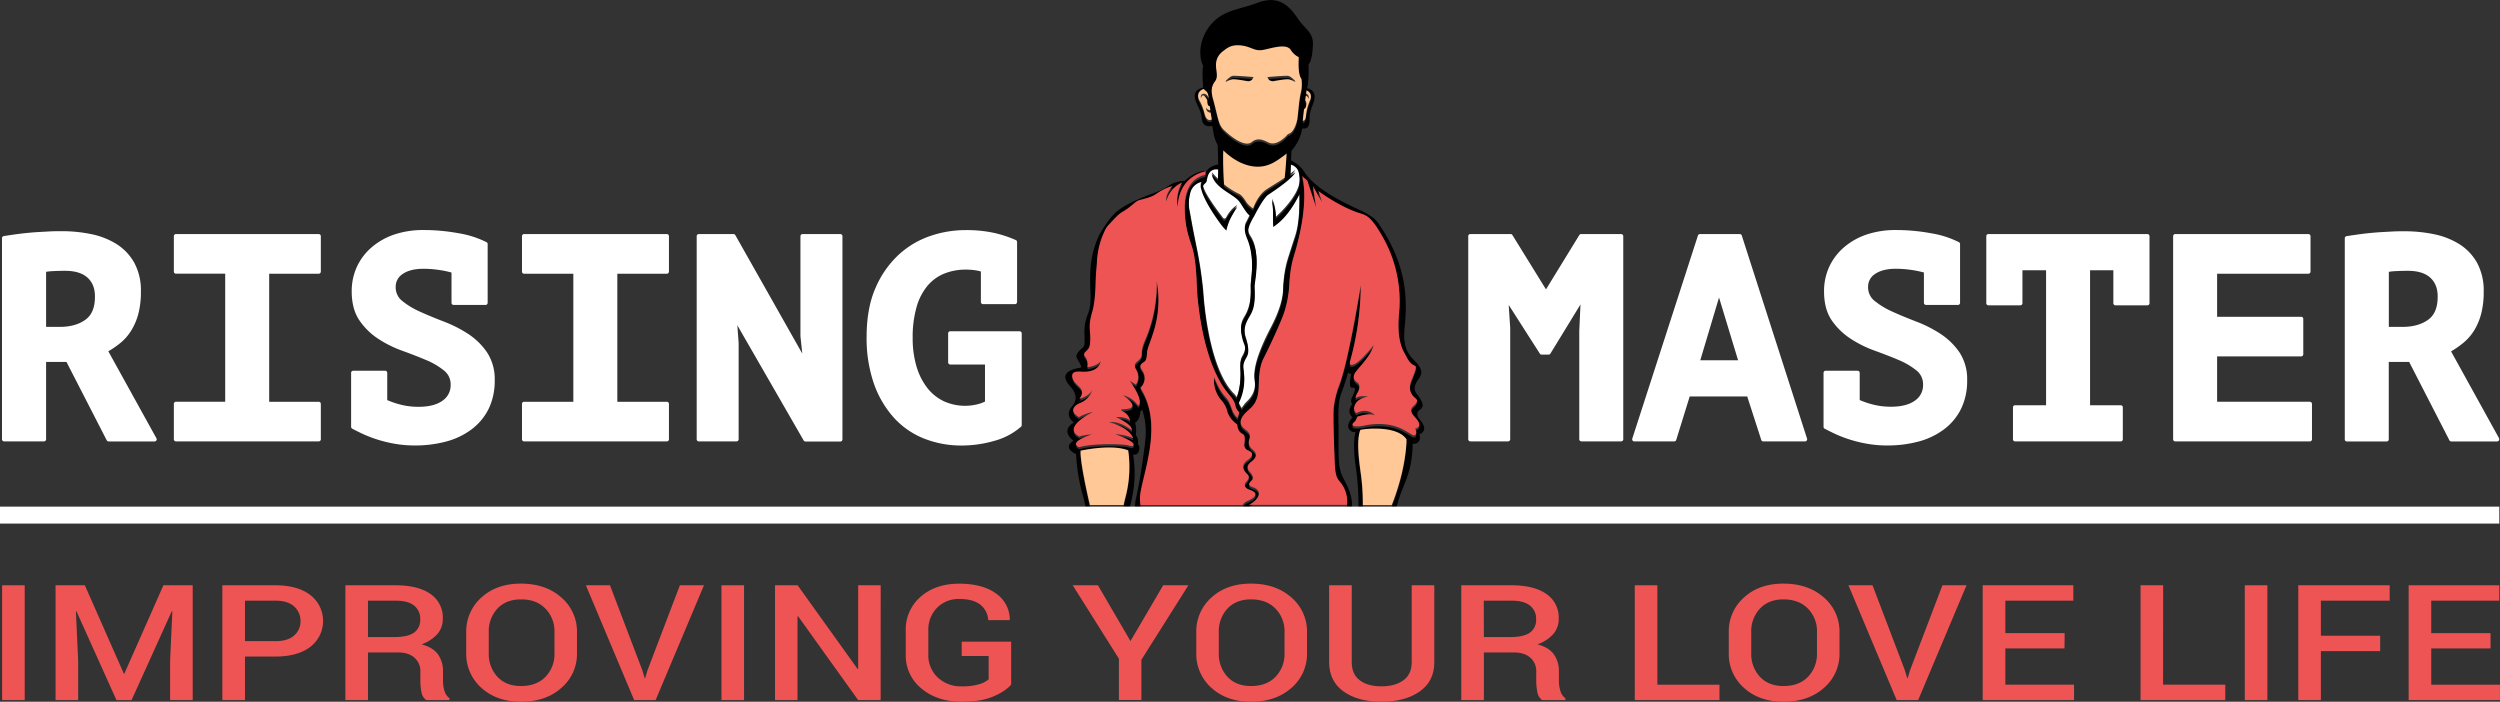
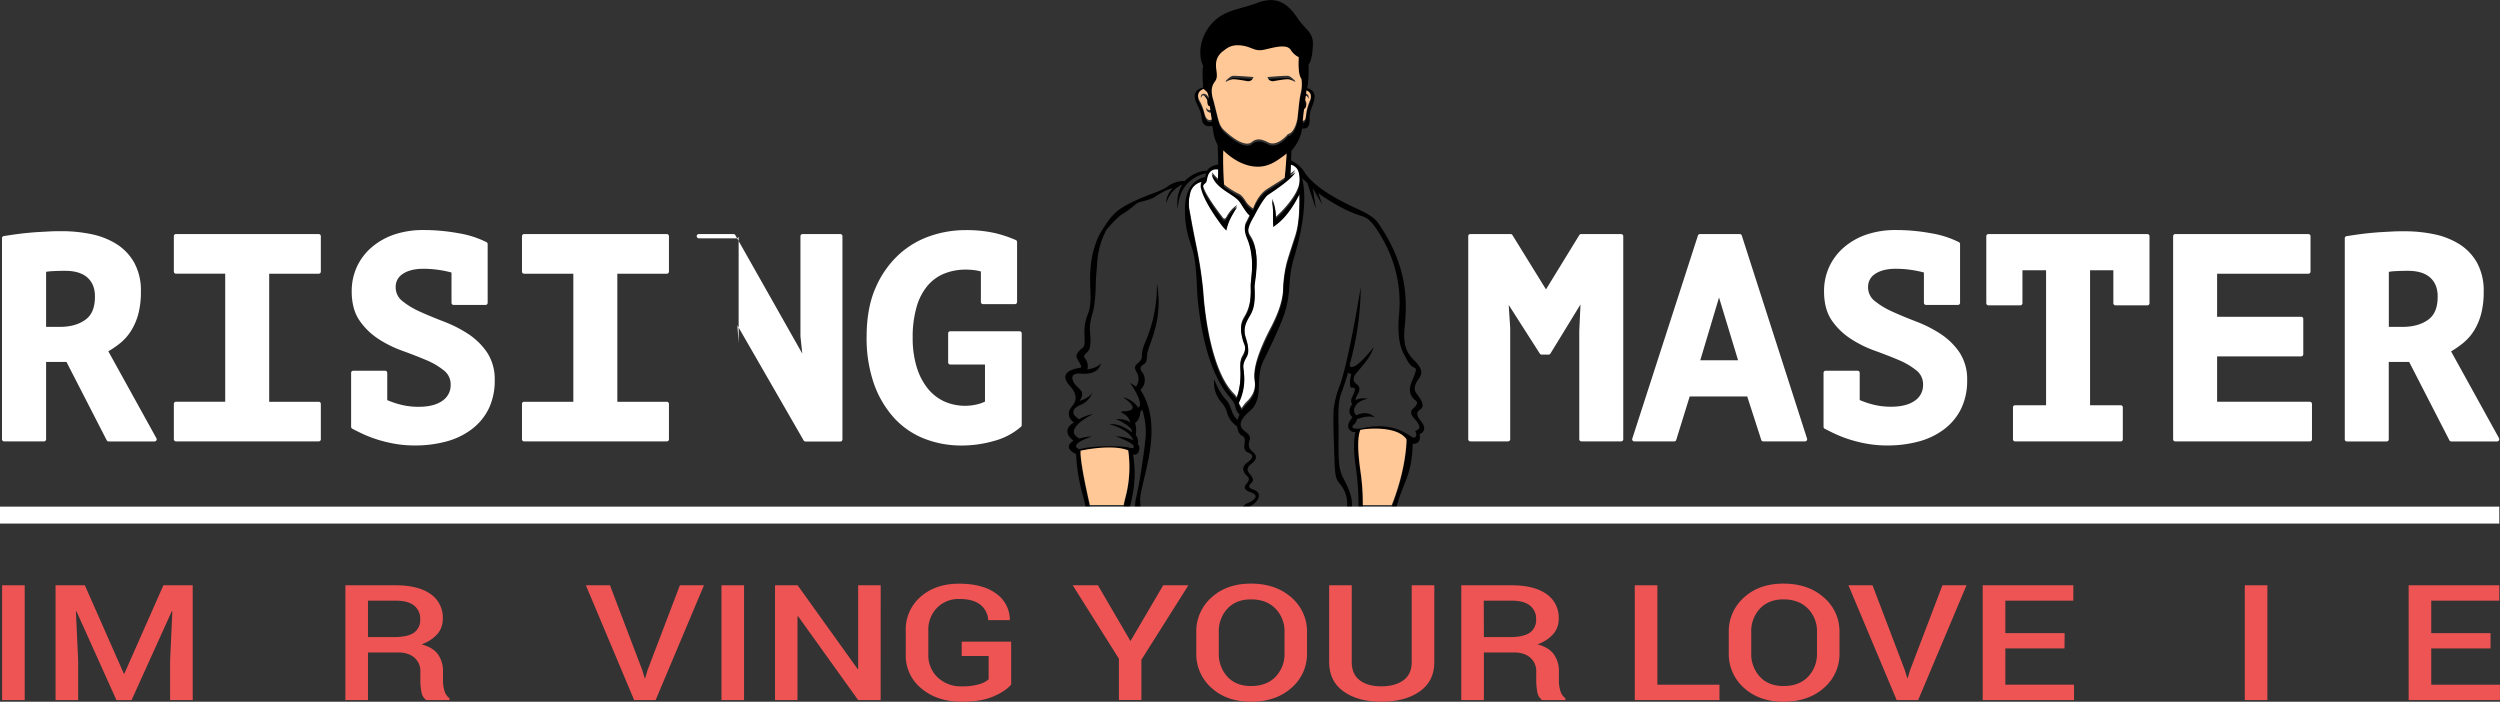
<svg xmlns="http://www.w3.org/2000/svg" id="Ebene_1" data-name="Ebene 1" viewBox="0 0 1180.59 331.38">
  <rect x="0" y="0" width="1180.59" height="331.38" fill="#333333" stroke="none" />
  <defs>
    <style>.cls-1,.cls-4{fill:#fff;}.cls-2{fill:#ffc896;}.cls-3{fill:#ef5455;}.cls-4{stroke:#fff;stroke-miterlimit:10;stroke-width:8px;}</style>
  </defs>
  <title>Rising-Master-logo</title>
  <path class="cls-1" d="M617.25,120.72c-.49.39-2,1.51-2,1.51s-.09-3.35-.08-5.17a44.15,44.15,0,0,0-.17-4.72c-.08-.55-.32-2.43-.32-2.43s1.75,2.65,1.82,8.43c3.07-2.65,10.14-10,11.09-15.9a12.71,12.71,0,0,0,.14-3.3,13.57,13.57,0,0,0-.52-2.94c0-.16-.1-.31-.15-.45a5,5,0,0,0-3.49-3c-.09,2.13-.17,4.08-.22,5.22l2.27-1.66c-1.67,3.52-12.81,10.56-13.06,10.78-2.62,2.31-6.31,9.83-6.49,10.12-4.21,6.92-2.58,8.48-1.18,10.82,4.6,7.69,1.33,20.79,1.45,22.7.53,8.61-.76,11-2.59,14.1-3.17,5.32-2.07,8.43-1.25,11.1,1.59,5.14.83,6.49-.21,8.29-1.76,3.06-1.17,4.92-1,6.57a25.12,25.12,0,0,1-2.47,14.71,11.56,11.56,0,0,0,1.56,3.18,16.73,16.73,0,0,1,2.71-3.37c4.53-4.6,3.52-8.5,3.31-11.48-.49-6.9,5-18,7.88-23.5,4-7.76,5.49-13.27,5.67-18a57.77,57.77,0,0,1,1.66-12.3c1-3.59,3.11-9.85,4.15-13.13,2.09-6.61,1.95-16.56,1.85-20.25C625.83,110.4,622.4,116.6,617.25,120.72Zm-17.42,69.69c-.24-4.87.29-5.27,1.1-6.78,2.12-3.93.67-5.67.14-7.46-2.12-7.11-.31-9.07,1.1-11.62,3-5.46,2.49-11.47,2.49-14.52,0-2.37,2.24-12.72-1.62-22.08-1.45-3.52-1.4-5.38-.62-7v0c.57-1,2-4,2-4-1.54-1-2.82-3.31-4.27-5.46-.34-.5-.68-1-1-1.43-2.85-3.59-11.55-6.15-12.91-12.78.13.15,1.23,1.44,2.87,3.08.14-1.36.21-3.23.23-5.28-1-.17-3.86-.52-5.06,3.42-.53,1.74-.17,2.22-1.22,3.19-.78.7-1.54,1.19-.14,4.21,1.6,3.47,5.78,9.27,8,12.09.34.46,1.26,2.26,2.24.46,2.39-4.41,5.14-5.63,5.14-5.63a54.74,54.74,0,0,0-3.13,5.28,24.45,24.45,0,0,0-2,5.8,23,23,0,0,1-2.38-2.69c-2.93-3.92-8.3-11.7-9.54-17.11a2.93,2.93,0,0,1,.8-3.27,7,7,0,0,0-5.77,4.76,21.22,21.22,0,0,0-.7,8.64c.87,4.53,1,6,3.46,18.11a197.18,197.18,0,0,1,3.18,20.88c.81,12.58,4.25,38,14.24,48.38a8.63,8.63,0,0,1,1.53,1.91C599.69,199.35,600,193.71,599.83,190.41Z" transform="translate(-14 -16)" />
  <path d="M615.45,55.31c2.48-.46,6.15-1.06,7.26-.83a10.27,10.27,0,0,1,2.63,1.06.2.2,0,0,0,.25-.31c-.89-1-2.33-2.33-3.37-2.42-1.62-.13-9.68.57-9.68.57A2.51,2.51,0,0,0,615.45,55.31Zm-22.35.23a10.27,10.27,0,0,1,2.63-1.06c1.11-.23,4.78.37,7.26.83a2.51,2.51,0,0,0,2.91-1.93s-8.06-.7-9.68-.57c-1,.09-2.48,1.45-3.37,2.42A.2.2,0,0,0,593.1,55.54Zm80.35,199.91c.29-1,.64-2.17,1.07-3.53,2.84-9,6.27-12.72,6.61-26.3,1.65,0,4.12-.63,3.21-4.6,0,0,4.7-1.4.4-6.53-.76-.92-2.57-3.29-.51-4.77,1.48-1.06,3-2.17-.83-7.25-1.06-1.42-2.45-3.08.21-7.06,1.25-1.87,3.4-4-1.46-8.91-2.85-2.87-5.79-6.12-4.87-15.45,1.21-12.28,1.76-28.21-11.3-48-2-3-2.72-4.64-11.61-8.71-15.56-7.11-21.09-12.6-23.85-16.29A15.54,15.54,0,0,0,626,93.13l-2.32-1.43c.07-1.64.14-3.25.2-4.56a20.36,20.36,0,0,0,5.05-10.48c4.06.6,3.46-3.72,3.5-5.31.06-2.61,1.29-5.28,1.88-7,1.71-5-1.42-6.32-3.08-6.7v0c1-3.52.73-11.4.73-11.4,1.64-1,2.24-8.75,2-10.83-.51-4.54-4.35-6.48-6.77-10.22-5.2-8-10.56-11.25-19.65-7.77-7.9,3-15.63,3.2-21.5,9.93-5,5.75-6.65,13.81-3.85,19.89-.55,1.8-.2,7.25,0,10.1-1.53.29-5.55,1.61-3.37,6.77.72,1.69,2.2,4.31,2.56,6.91.23,1.66.32,5.44,5.1,4.38.31,1.95.4,2.39.54,3.19a17.69,17.69,0,0,0,2,5.83c.08,1.79.22,5.52.25,9.22-3.3.67-4.72,2-5.33,3-5.75-.1-10.51,4.82-10.51,4.82a13.07,13.07,0,0,0-8,2.56c-2.28,1.77-8.06,3.65-10.79,4.77-13.16,5.44-15.08,8-19.7,15.14a29.46,29.46,0,0,0-2.25,3.88c-4.4,9.86-4,19-3.76,25.36s-.24,8.64-1.25,11.3a21.3,21.3,0,0,0-1.55,9.23c.17,5.6.08,5.72-1.25,6.84-3.3,2.81-2.67,4-2,5.19,2.25,3.81,2,3.75,1,3.94-11.7,2.13-5,8-3.73,9.64,3.25,4.34,1.38,7,0,8.71-3.73,4.53,1,7.47,1,7.47-6.84,4.14-.2,8.6-.2,8.6-4.69,3-.75,5.42,1.22,6.34a85.33,85.33,0,0,0,3.13,19.27c.45,1.68.82,3.2,1.4,5.81H15v7.14H1194.29v-7.14ZM629.77,68.55a1.86,1.86,0,0,0,.89-1.16c.52-1.81,0-2.66-.35-3,.1-.74.19-1.45.28-2.11.48,0,1.08.36,1.31,1.55,0,0,.56-2.08-1.17-2.58.08-.59.16-1.11.22-1.57,2.83,1.36,2.14,3.56,1.65,4.7a25.33,25.33,0,0,0-1.8,6.3c-.2,2.88-.76,3.44-1.64,3.4C629.18,73.77,629.68,69.31,629.77,68.55Zm-2.69,28.2c0,.14.11.29.15.45a13.57,13.57,0,0,1,.52,2.94,12.71,12.71,0,0,1-.14,3.3c-1,5.91-8,13.25-11.09,15.9-.07-5.78-1.82-8.43-1.82-8.43s.24,1.88.32,2.43a44.15,44.15,0,0,1,.17,4.72c0,1.82.08,5.17.08,5.17s1.49-1.12,2-1.51c5.15-4.12,8.58-10.32,10.42-14,.1,3.69.24,13.64-1.85,20.25-1,3.28-3.18,9.54-4.15,13.13a57.77,57.77,0,0,0-1.66,12.3c-.18,4.71-1.68,10.22-5.67,18-2.83,5.51-8.37,16.6-7.88,23.5.21,3,1.22,6.88-3.31,11.48a16.73,16.73,0,0,0-2.71,3.37,11.56,11.56,0,0,1-1.56-3.18,25.12,25.12,0,0,0,2.47-14.71c-.21-1.65-.8-3.51,1-6.57,1-1.8,1.8-3.15.21-8.29-.82-2.67-1.92-5.78,1.25-11.1,1.83-3.08,3.12-5.49,2.59-14.1-.12-1.91,3.15-15-1.45-22.7-1.4-2.34-3-3.9,1.18-10.82.18-.29,3.87-7.81,6.49-10.12.25-.22,11.39-7.26,13.06-10.78L623.37,99c0-1.14.13-3.09.22-5.22A5,5,0,0,1,627.08,96.75Zm-21.35,18.71a12.73,12.73,0,0,1-3-2.69c-1.47-2.32-2.46-3.63-3.73-4.25a34.24,34.24,0,0,1-7-4.45c-.13-2.18-.62-10.84-.35-16.07a30.24,30.24,0,0,0,7.71,5.59c9,4.27,14.77,1.24,18.56-1.45,1.31-.93,2.54-1.77,3.58-2.68-.24,3.75-.62,9.08-.95,11.5-2.5,1.73-5.67,3.6-8.43,5.39C607.77,109.19,605.73,115.46,605.73,115.46ZM582.82,70.58a25.07,25.07,0,0,0-2.21-5.81c-.85-1.26-1.9-4.43,1.79-5.78l1.46,1.27c.51.43.83,1.8,1,3-1-2.08-2.18-2.21-3-1.89-1.09.43-.7,1.93-.7,1.93.9-3.38,3,1,3,1-.11,2.59.79,2.82,1.19,2.8.08.63.16,1.25.25,1.86a1.79,1.79,0,0,1-1.94-1.25,2,2,0,0,0,2.09,2.36l.5,3.31C585.23,73.88,583.68,74,582.82,70.58Zm4.43-5.67c-.57-2.23-2.06-5.9.34-9.2.85-1.17,1.43-2.21.9-5.74-.36-2.41-.73-6.11,3.46-9.12,1.75-1.26,3.66-3,8.29-2.42s6.15,2.76,10,2.14,11.14-3.39,13.34-.07A9.24,9.24,0,0,0,627.34,44s-.69,7.95,1.31,10.23a17.46,17.46,0,0,1-.27,6.36c-.83,3-1.32,10.23-1.66,12.51,0,0-1,6.43-4.43,7.2,0,0-4.9,6.17-9.3,3.95-2.94-1.49-5.31-2.21-7.82-.15-2.71,2.22-8.09-1-12.91-5.5C589.6,76.08,589.63,74.18,587.25,64.91Zm-3,34.59c1.2-3.94,4.1-3.59,5.06-3.42,0,2-.09,3.92-.23,5.28-1.64-1.64-2.74-2.93-2.87-3.08,1.36,6.63,10.06,9.19,12.91,12.78.36.45.7.93,1,1.43,1.45,2.15,2.73,4.51,4.27,5.46,0,0-1.47,3.06-2,4v0c-.78,1.57-.83,3.43.62,6.95,3.86,9.36,1.62,19.71,1.62,22.08,0,3.05.55,9.06-2.49,14.52-1.41,2.55-3.22,4.51-1.1,11.62.53,1.79,2,3.53-.14,7.46-.81,1.51-1.34,1.91-1.1,6.78.16,3.3-.14,8.94-1.93,13.1a8.63,8.63,0,0,0-1.53-1.91c-10-10.38-13.43-35.8-14.24-48.38A197.18,197.18,0,0,0,579,133.34c-2.5-12.16-2.59-13.58-3.46-18.11a21.22,21.22,0,0,1,.7-8.64,7,7,0,0,1,5.77-4.76,2.93,2.93,0,0,0-.8,3.27c1.24,5.41,6.61,13.19,9.54,17.11a23,23,0,0,0,2.38,2.69,24.45,24.45,0,0,1,2-5.8,54.74,54.74,0,0,1,3.13-5.28s-2.75,1.22-5.14,5.63c-1,1.8-1.9,0-2.24-.46-2.17-2.82-6.35-8.62-8-12.09-1.4-3-.64-3.51.14-4.21C584.12,101.72,583.76,101.24,584.29,99.5ZM545.5,251.55s-.43,1.55-.91,3.9H528.67c-2.17-9.44-4.49-20.72-4.43-25.61h0c.6-.13,14.78-3.27,22.51-.2A55.62,55.62,0,0,1,545.5,251.55Zm4.52,3.9h-2.45c.42-1.56.84-3.36,1.2-5.35a54,54,0,0,0,.32-19.44,2.23,2.23,0,0,0,2.73-1.75,2.86,2.86,0,0,0-.49-3.13,5.14,5.14,0,0,0-1-4.34,9.44,9.44,0,0,0,.2-1.73,13.6,13.6,0,0,0-.51-4.08s2.28-1,2.49-5.28a3.61,3.61,0,0,0,.88-.94,34.32,34.32,0,0,1,1.61,13.1c-.15,1.81-.6,5.4-.84,7.19-.68,5.18-2.13,14.61-3.47,20.59A19,19,0,0,0,550,255.45Zm50.8,0H552.65a19.19,19.19,0,0,1,.17-6.81c2.28-11.92,10.07-32.67-.27-48.56a6.19,6.19,0,0,0,1.14-7.88c-.52-.91-2.42-2.46.41-4.15,1.08-.65,1.46-1.41,1.66-4.77.24-4.09,7.85-15.56,4.57-33.53a67.3,67.3,0,0,1-4.64,25.77c-.8,2.07-2.52,5.37-2.45,8.55,0,1.1-.09,1.89-2.25,3.78-.7.61-1.63,1.51-.31,3.73a6.29,6.29,0,0,1-.21,7l-2.9-1.86s7.15,9.75,3.94,11.82a11.16,11.16,0,0,0-7.13-4.86c.41.24,10.19,6.52-.4,6.56a.4.4,0,0,0-.17.76,6.32,6.32,0,0,1,4,4.8s-1-2.07-6.84-1.87c0,0,7.91,3.19,7.57,6.22,0,0-5.39-4.46-10.68-3.83,0,0,9.31,2.22,11.36,7.64-1.69-.92-4.37-1.69-8.56-2,0,0,8.3,2.95,8.73,4.76,0,0,.46,1.57-2.3.63-2.41-.82-17.2-1.08-23.4.81-5.55-2.52,6-6,6-6a21.08,21.08,0,0,0-5.91.93s-.71-.37-.93-.52c-6.33-4.36,6.77-10.76,7.43-11.08a22.89,22.89,0,0,0-6.71,2.47c-5.49-3.42-1.13-6,.42-6.63a9.78,9.78,0,0,0,6-6.43c-1.1,3-5.91,4.37-6.21,4.45,3.71-5.28-1.67-5.6-3.12-9.63s3.33-3.27,4.77-3.22c8.1.27,8.4-5,8.4-5-1.45,2.39-6.33,2.91-6.33,2.91a5.89,5.89,0,0,0-.83-4.81c-2.15-2.25,1.5-2.66,2-5.46,1.1-6.47-1.32-7.53,1.24-16.07,1.17-3.91,1.49-10.24,1.56-13.68.08-4.26.47-7.16.61-9.54a38.64,38.64,0,0,1,2.58-12.36c1.43-3.4,1.89-4.17,2.92-5.27,2.2-2.36,4.51-5,6.43-6.12,5.1-3,5.94-5.08,8.4-5.7,3.21-.82,5.66-1.51,7.25-2.59,5.18-3.53,8.13-3.92,8.13-3.92-3.58,3.73-3,7.13-3,7.13a13.36,13.36,0,0,1,7.52-8.85,16.77,16.77,0,0,0-2.1,11.48c.58-13.39,10.56-16.28,13.45-16.82a5.35,5.35,0,0,0-.45,1.75c-7.54,1.7-9.65,8.45-9.65,15.49,0,9,2,13.92,3.42,18.37,2.37,7.39,2,18.27,2.67,24.41,2,20,7,36,14.55,45.07,2.41,2.89,2.88,3.86,3.25,5.39a6.16,6.16,0,0,0,1.94,3.44,12.74,12.74,0,0,0-.91,2.58A9.39,9.39,0,0,1,596,210.9c-.55-1.49-1.41-4.27-2.7-5.74-1.93-2.2-3.59-4.21-5.93-10.07a14.33,14.33,0,0,0,3.48,11,11.89,11.89,0,0,1,2.83,5.53,11.91,11.91,0,0,0,4.56,5.78c.19,1.47.55,3.31,2.18,4.31,1,.62,1.73.55,1.25,4.57a2.87,2.87,0,0,0,1.79,3.45c1.05.45,3.75,1.63-.27,4.56-1.29.94-3.72,3-.42,6.36.7.72,1.94,1.62-.28,4-.66.72-1.5,2.49,1.52,3.59,1.21.44,6.09,2-.27,5.12A6,6,0,0,0,600.82,255.45Zm49.28,0H603.87c.2-.14.4-.28.63-.42,3.83-2.17,5.93-6.1,1.55-7.77-.75-.28-3.32-.89-1.51-2.8.81-.85,2.27-1.59-.36-4.67-.78-.92-2.16-2.55.78-4.77,1.09-.82,3.65-3,.93-5.39-.95-.84-2.56-2-2.07-4.61.26-1.38,1.45-2.75-1.49-5-1.74-1.34-4.8-3.72.62-8.76,2.46-2.28,5.21-4.06,5.49-11.76.12-3.37.08-9,2.27-13.27,2.73-5.35,8.54-17.75,9.92-22.3a52.38,52.38,0,0,0,2.08-10.37c.34-4,.37-9.25,2.31-15.65,8-26.37,3.81-37.78,3.81-37.78l2.52,2.21,4.14,12.55-1.53-10,4.44,7.72-1.86-5.39c.29.22,9.81,7.21,18.86,10.26,3.6,1.21,5.58,1.14,11,10.48a60.54,60.54,0,0,1,8.3,36.39c-.45,4.95-1,13.56,2.7,19.69.87,1.47,1.86,4.23,4.14,5.4,1.52.77,1.64.63-.83,6.74-.8,2-2.07,5.4,1.24,8.5.75.7,2.48,1.42-.41,4.05-1,.91-2.25,2.24.73,5.39.92,1,3.94,4.25,0,5.39a4.81,4.81,0,0,1,.57,1.68c.07.78-.49,2-2,1.19-3-1.68-9.37-7.21-23.27-4.22-1.14.25-6.44.89-4.46-1.45a4.66,4.66,0,0,0,1.74-2.83c2.07-.7,6.27-1.87,8.48-.64,0,0-3.19-3.94-8.74-1.13-.73-.41-2.1-2.17-.1-4.95C656,205,660,204.26,660,204.26s-4.1-.68-5.9.85a5.93,5.93,0,0,1,.85-2.49c.63-1.12,2-3.67-.21-5.13-1-.7-2.52-2.4-.46-5,2.32-3,6.94-7.44,8.4-12.51-.29.37-4.89,6.3-8.28,8.55-.64.42-3.74,2.11-2.82-1.19a136.44,136.44,0,0,0,5-35.72s-5.76,35.83-10.12,47a44,44,0,0,0-2.7,11.21c-.27,5.75.23,17.26.42,23,.27,8.28.71,9.37,2.59,11.71A14.29,14.29,0,0,1,650.1,255.45Zm2.25,0c.75-5.92-3.25-11.73-4.83-15.45a20.58,20.58,0,0,1-1-3.94c-.67-4.73-.31-14.31-.42-19.08-.19-8.09,0-11.54,1.24-15.14a98.65,98.65,0,0,0,3.28-10,1.63,1.63,0,0,0,1.5.73s-1.56,6.44.3,6.54c.8,0,2.27-.61.73,3.11-.45,1.09-1.76,2.69-.62,4.66,0,0-3,3.52.2,6.22,0,0-4.66,4.67,0,6.84a9.2,9.2,0,0,0,1.38.12c-.33,1.05-1.38,6,.08,16a128.81,128.81,0,0,1,1.35,19.39Zm5.21,0a99.44,99.44,0,0,0-.92-14.83c-.71-5.12-2.27-15.81-.24-20.67,3.84-.78,17.71-1.75,21.81,4.45-.09,4.3-1,15.87-7,31Z" transform="translate(-14 -16)" />
-   <path class="cls-1" d="M836.54,127.24a1,1,0,0,0-.95-.7H816.82a1,1,0,0,0-1,.7l-31,95.9a1,1,0,0,0,1,1.31h18.76a1,1,0,0,0,1-.71l6.36-20.53H839.1l6.63,20.54a1,1,0,0,0,.95.7h19.73a1,1,0,0,0,.81-.42,1,1,0,0,0,.14-.89Zm-19.61,58.9,8.86-29.64,9,29.64Zm-37.37-59.6H760.65a1,1,0,0,0-.85.48l-15.73,25.64L728.21,127a1,1,0,0,0-.85-.48h-19a1,1,0,0,0-1,1v95.91a1,1,0,0,0,1,1h17.81a1,1,0,0,0,1-1V170.78L726.46,160l14.71,23a1,1,0,0,0,.85.46h3.29a1,1,0,0,0,.85-.48l14.2-23.2-.57,12.54v51.11a1,1,0,0,0,1,1h18.77a1,1,0,0,0,1-1V127.54A1,1,0,0,0,779.56,126.54ZM1194.17,223l-22.68-41.06a45.37,45.37,0,0,0,5.65-3.92,24.14,24.14,0,0,0,5.22-5.93,29.29,29.29,0,0,0,3.33-7.87,40.53,40.53,0,0,0,1.2-10.47,27.39,27.39,0,0,0-3.21-13.79,24.71,24.71,0,0,0-8.57-8.84,36.46,36.46,0,0,0-12-4.58,68.37,68.37,0,0,0-13.41-1.33c-1.91,0-4,0-6.35.14s-4.67.23-7.09.42-4.91.44-7.32.76-4.71.66-6.82,1a1,1,0,0,0-.83,1v94.95a1,1,0,0,0,1,1h18.77a1,1,0,0,0,1-1V186.91h9.63l19,37a1,1,0,0,0,.88.55h21.65a1,1,0,0,0,.88-1.49Zm-33.52-56h0c-3.1,2.24-7.19,3.37-12.16,3.37h-6.4v-26a25.28,25.28,0,0,1,3.37-.34c1.88-.1,3.78-.14,5.63-.14,4.66,0,8.21,1.09,10.56,3.23s3.51,5.07,3.51,8.92C1165.16,161.23,1163.69,164.82,1160.65,167Zm-55.86,38.72H1061V184.3h39.69a1,1,0,0,0,1-1V166.59a1,1,0,0,0-1-1H1061V145.26h43.11a1,1,0,0,0,1-1V127.54a1,1,0,0,0-1-1h-62.88a1,1,0,0,0-1,1v95.91a1,1,0,0,0,1,1h63.57a1,1,0,0,0,1-1V206.73A1,1,0,0,0,1104.79,205.73Zm-174.47-32.1h0a60.22,60.22,0,0,0-11.42-5.78c-4-1.54-7.8-3.1-11.18-4.64a37.52,37.52,0,0,1-8.41-5.06,8.12,8.12,0,0,1-3.13-6.63,7.07,7.07,0,0,1,3.34-6.16c2.33-1.61,5.62-2.43,9.77-2.43a50.52,50.52,0,0,1,6.78.47,49.2,49.2,0,0,1,6.33,1.26l.14,0v14.35a1,1,0,0,0,1,1h15.07a1,1,0,0,0,1-1V131.24a1,1,0,0,0-.52-.87,45.68,45.68,0,0,0-13.18-4.22,91,91,0,0,0-16.62-1.52,42.89,42.89,0,0,0-13.75,2.1,32.32,32.32,0,0,0-10.67,6,27.11,27.11,0,0,0-7,9.17,27.56,27.56,0,0,0-2.49,11.73c0,5.57,1.24,10.18,3.67,13.71A32.08,32.08,0,0,0,888,176a54.65,54.65,0,0,0,11.44,5.65c4,1.45,7.79,2.92,11.18,4.36a34.46,34.46,0,0,1,8.39,4.93,8.24,8.24,0,0,1,3.13,6.76,8.7,8.7,0,0,1-3.84,7.48c-2.64,1.92-6.45,2.89-11.33,2.89a34,34,0,0,1-7.78-.86,41.22,41.22,0,0,1-6.84-2.24l-.13-.05V192.07a1,1,0,0,0-1-1H876.14a1,1,0,0,0-1,1v25.48a1,1,0,0,0,.52.88c1.2.65,2.78,1.44,4.71,2.36a58.64,58.64,0,0,0,6.76,2.65,64.47,64.47,0,0,0,8.35,2.08,54.11,54.11,0,0,0,9.84.84,55.83,55.83,0,0,0,14.79-1.88,34.7,34.7,0,0,0,12-5.79,27.13,27.13,0,0,0,8-9.67,30,30,0,0,0,2.85-13.39,23,23,0,0,0-3.67-13.3A32.09,32.09,0,0,0,930.32,173.63Zm97.75-47.09H953a1,1,0,0,0-1,1v31.65a1,1,0,0,0,1,1h15.07a1,1,0,0,0,1-1V143.62h11.16v63.75H965.6a1,1,0,0,0-1,1v15.08a1,1,0,0,0,1,1h49.87a1,1,0,0,0,1-1V208.37a1,1,0,0,0-1-1H1001V143.62h11v15.57a1,1,0,0,0,1,1h15.07a1,1,0,0,0,1-1V127.54A1,1,0,0,0,1028.07,126.54ZM235,173.63h0a60.22,60.22,0,0,0-11.42-5.78c-4-1.54-7.8-3.1-11.18-4.64a37.52,37.52,0,0,1-8.41-5.06,8.14,8.14,0,0,1-3.13-6.63,7.07,7.07,0,0,1,3.34-6.16c2.33-1.61,5.62-2.43,9.77-2.43a50.52,50.52,0,0,1,6.78.47,49.2,49.2,0,0,1,6.33,1.26l.14,0v14.35a1,1,0,0,0,1,1h15.07a1,1,0,0,0,1-1V131.24a1,1,0,0,0-.52-.87,45.71,45.71,0,0,0-13.17-4.22A91.21,91.21,0,0,0,214,124.63a42.89,42.89,0,0,0-13.75,2.1,32.32,32.32,0,0,0-10.67,6,27.11,27.11,0,0,0-7,9.17,27.53,27.53,0,0,0-2.49,11.73c0,5.57,1.24,10.18,3.67,13.71a32,32,0,0,0,8.91,8.7,54.65,54.65,0,0,0,11.44,5.65c4,1.45,7.79,2.92,11.18,4.36a34.46,34.46,0,0,1,8.39,4.93,8.24,8.24,0,0,1,3.13,6.76,8.72,8.72,0,0,1-3.84,7.48c-2.64,1.92-6.45,2.89-11.33,2.89a34,34,0,0,1-7.78-.86A41.22,41.22,0,0,1,197,205l-.13-.05V192.07a1,1,0,0,0-1-1H180.81a1,1,0,0,0-1,1v25.48a1,1,0,0,0,.52.88c1.2.65,2.79,1.44,4.71,2.36a57.93,57.93,0,0,0,6.76,2.65,64.47,64.47,0,0,0,8.35,2.08,54.11,54.11,0,0,0,9.84.84,55.83,55.83,0,0,0,14.79-1.88,34.7,34.7,0,0,0,12-5.79,27.16,27.16,0,0,0,8-9.67,30.09,30.09,0,0,0,2.84-13.39,23,23,0,0,0-3.67-13.3A32.09,32.09,0,0,0,235,173.63ZM65.16,181.9A44.64,44.64,0,0,0,70.81,178h0A23.94,23.94,0,0,0,76,172.05a29,29,0,0,0,3.34-7.87,41,41,0,0,0,1.2-10.47,27.29,27.29,0,0,0-3.22-13.79,24.76,24.76,0,0,0-8.56-8.84,36.41,36.41,0,0,0-12-4.58,68.39,68.39,0,0,0-13.42-1.33c-1.9,0-4,0-6.34.14s-4.67.23-7.09.42-4.92.44-7.32.76-4.71.66-6.82,1a1,1,0,0,0-.83,1v94.95a1,1,0,0,0,1,1H34.77a1,1,0,0,0,1-1V186.91h9.62l19,37a1,1,0,0,0,.89.55H87a1,1,0,0,0,.87-1.49ZM54.32,167h0c-3.09,2.24-7.18,3.37-12.15,3.37h-6.4v-26a25.11,25.11,0,0,1,3.36-.34c1.89-.1,3.79-.14,5.64-.14,4.65,0,8.2,1.09,10.56,3.23s3.51,5.07,3.51,8.92C58.84,161.23,57.36,164.82,54.32,167Zm110.19-40.47H97.1a1,1,0,0,0-1,1v16.72a1,1,0,0,0,1,1h23.25v60.47H97.1a1,1,0,0,0-1,1v16.72a1,1,0,0,0,1,1h67.41a1,1,0,0,0,1-1V206.73a1,1,0,0,0-1-1H141.12V145.26h23.39a1,1,0,0,0,1-1V127.54A1,1,0,0,0,164.51,126.54Zm331,45.9H462.75a1,1,0,0,0-1,1v13.7a1,1,0,0,0,1,1h16.4v17.5a16.07,16.07,0,0,1-3.31,1.22,24.3,24.3,0,0,1-16-1.31,21.77,21.77,0,0,1-7.79-6.16,30.42,30.42,0,0,1-5.17-10.08A46.27,46.27,0,0,1,445,175.63a51.18,51.18,0,0,1,1.88-14.78,27.26,27.26,0,0,1,5.21-10,20.33,20.33,0,0,1,7.9-5.68,26.84,26.84,0,0,1,10-1.85,30,30,0,0,1,5.78.52l1.44.36v14.42a1,1,0,0,0,1,1H493.3a1,1,0,0,0,1-1V130.29a1,1,0,0,0-.58-.92A56.37,56.37,0,0,0,483.53,126a61.31,61.31,0,0,0-13.93-1.33,51,51,0,0,0-16.35,2.79,42,42,0,0,0-14.94,8.91,46.15,46.15,0,0,0-10.86,15.61c-2.78,6.31-4.2,14.05-4.2,23a65.44,65.44,0,0,0,3.49,22.33,47.49,47.49,0,0,0,9.52,16.09,38.34,38.34,0,0,0,14.27,9.77,47.76,47.76,0,0,0,17.56,3.22,55.33,55.33,0,0,0,15.56-2.23,31.62,31.62,0,0,0,12.52-6.66,1,1,0,0,0,.32-.74V173.44A1,1,0,0,0,495.49,172.44ZM328.9,126.54H261.5a1,1,0,0,0-1,1v16.72a1,1,0,0,0,1,1h23.25v60.47H261.5a1,1,0,0,0-1,1v16.72a1,1,0,0,0,1,1h67.4a1,1,0,0,0,1-1V206.73a1,1,0,0,0-1-1H305.52V145.26H328.9a1,1,0,0,0,1-1V127.54A1,1,0,0,0,328.9,126.54Zm81.93,0H393a1,1,0,0,0-1,1v47.13a.41.41,0,0,0,0,.11l.87,8.2-31.62-55.93a1,1,0,0,0-.87-.51H344a1,1,0,0,0-1,1v95.91a1,1,0,0,0,1,1h17.81a1,1,0,0,0,1-1V178l-.61-8.39L393.52,224a1,1,0,0,0,.87.5h16.44a1,1,0,0,0,1-1V127.54A1,1,0,0,0,410.83,126.54Z" transform="translate(-14 -16)" />
+   <path class="cls-1" d="M836.54,127.24a1,1,0,0,0-.95-.7H816.82a1,1,0,0,0-1,.7l-31,95.9a1,1,0,0,0,1,1.31h18.76a1,1,0,0,0,1-.71l6.36-20.53H839.1l6.63,20.54a1,1,0,0,0,.95.7h19.73a1,1,0,0,0,.81-.42,1,1,0,0,0,.14-.89Zm-19.61,58.9,8.86-29.64,9,29.64Zm-37.37-59.6H760.65a1,1,0,0,0-.85.48l-15.73,25.64L728.21,127a1,1,0,0,0-.85-.48h-19a1,1,0,0,0-1,1v95.91a1,1,0,0,0,1,1h17.81a1,1,0,0,0,1-1V170.78L726.46,160l14.71,23a1,1,0,0,0,.85.46h3.29a1,1,0,0,0,.85-.48l14.2-23.2-.57,12.54v51.11a1,1,0,0,0,1,1h18.77a1,1,0,0,0,1-1V127.54A1,1,0,0,0,779.56,126.54ZM1194.17,223l-22.68-41.06a45.37,45.37,0,0,0,5.65-3.92,24.14,24.14,0,0,0,5.22-5.93,29.29,29.29,0,0,0,3.33-7.87,40.53,40.53,0,0,0,1.2-10.47,27.39,27.39,0,0,0-3.21-13.79,24.71,24.71,0,0,0-8.57-8.84,36.46,36.46,0,0,0-12-4.58,68.37,68.37,0,0,0-13.41-1.33c-1.91,0-4,0-6.35.14s-4.67.23-7.09.42-4.91.44-7.32.76-4.71.66-6.82,1a1,1,0,0,0-.83,1v94.95a1,1,0,0,0,1,1h18.77a1,1,0,0,0,1-1V186.91h9.63l19,37a1,1,0,0,0,.88.55h21.65a1,1,0,0,0,.88-1.49Zm-33.52-56h0c-3.1,2.24-7.19,3.37-12.16,3.37h-6.4v-26a25.28,25.28,0,0,1,3.37-.34c1.88-.1,3.78-.14,5.63-.14,4.66,0,8.21,1.09,10.56,3.23s3.51,5.07,3.51,8.92C1165.16,161.23,1163.69,164.82,1160.65,167Zm-55.86,38.72H1061V184.3h39.69a1,1,0,0,0,1-1V166.59a1,1,0,0,0-1-1H1061V145.26h43.11a1,1,0,0,0,1-1V127.54a1,1,0,0,0-1-1h-62.88a1,1,0,0,0-1,1v95.91a1,1,0,0,0,1,1h63.57a1,1,0,0,0,1-1V206.73A1,1,0,0,0,1104.79,205.73Zm-174.47-32.1h0a60.22,60.22,0,0,0-11.42-5.78c-4-1.54-7.8-3.1-11.18-4.64a37.52,37.52,0,0,1-8.41-5.06,8.12,8.12,0,0,1-3.13-6.63,7.07,7.07,0,0,1,3.34-6.16c2.33-1.61,5.62-2.43,9.77-2.43a50.52,50.52,0,0,1,6.78.47,49.2,49.2,0,0,1,6.33,1.26l.14,0v14.35a1,1,0,0,0,1,1h15.07a1,1,0,0,0,1-1V131.24a1,1,0,0,0-.52-.87,45.68,45.68,0,0,0-13.18-4.22,91,91,0,0,0-16.62-1.52,42.89,42.89,0,0,0-13.75,2.1,32.32,32.32,0,0,0-10.67,6,27.11,27.11,0,0,0-7,9.17,27.56,27.56,0,0,0-2.49,11.73c0,5.57,1.24,10.18,3.67,13.71A32.08,32.08,0,0,0,888,176a54.65,54.65,0,0,0,11.44,5.65c4,1.45,7.79,2.92,11.18,4.36a34.46,34.46,0,0,1,8.39,4.93,8.24,8.24,0,0,1,3.13,6.76,8.7,8.7,0,0,1-3.84,7.48c-2.64,1.92-6.45,2.89-11.33,2.89a34,34,0,0,1-7.78-.86,41.22,41.22,0,0,1-6.84-2.24l-.13-.05V192.07a1,1,0,0,0-1-1H876.14a1,1,0,0,0-1,1v25.48a1,1,0,0,0,.52.88c1.2.65,2.78,1.44,4.71,2.36a58.64,58.64,0,0,0,6.76,2.65,64.47,64.47,0,0,0,8.35,2.08,54.11,54.11,0,0,0,9.84.84,55.83,55.83,0,0,0,14.79-1.88,34.7,34.7,0,0,0,12-5.79,27.13,27.13,0,0,0,8-9.67,30,30,0,0,0,2.85-13.39,23,23,0,0,0-3.67-13.3A32.09,32.09,0,0,0,930.32,173.63Zm97.75-47.09H953a1,1,0,0,0-1,1v31.65a1,1,0,0,0,1,1h15.07a1,1,0,0,0,1-1V143.62h11.16v63.75H965.6a1,1,0,0,0-1,1v15.08a1,1,0,0,0,1,1h49.87a1,1,0,0,0,1-1V208.37a1,1,0,0,0-1-1H1001V143.62h11v15.57a1,1,0,0,0,1,1h15.07a1,1,0,0,0,1-1V127.54A1,1,0,0,0,1028.07,126.54ZM235,173.63h0a60.22,60.22,0,0,0-11.42-5.78c-4-1.54-7.8-3.1-11.18-4.64a37.52,37.52,0,0,1-8.41-5.06,8.14,8.14,0,0,1-3.13-6.63,7.07,7.07,0,0,1,3.34-6.16c2.33-1.61,5.62-2.43,9.77-2.43a50.52,50.52,0,0,1,6.78.47,49.2,49.2,0,0,1,6.33,1.26l.14,0v14.35a1,1,0,0,0,1,1h15.07a1,1,0,0,0,1-1V131.24a1,1,0,0,0-.52-.87,45.71,45.71,0,0,0-13.17-4.22A91.21,91.21,0,0,0,214,124.63a42.89,42.89,0,0,0-13.75,2.1,32.32,32.32,0,0,0-10.67,6,27.11,27.11,0,0,0-7,9.17,27.53,27.53,0,0,0-2.49,11.73c0,5.57,1.24,10.18,3.67,13.71a32,32,0,0,0,8.91,8.7,54.65,54.65,0,0,0,11.44,5.65c4,1.45,7.79,2.92,11.18,4.36a34.46,34.46,0,0,1,8.39,4.93,8.24,8.24,0,0,1,3.13,6.76,8.72,8.72,0,0,1-3.84,7.48c-2.64,1.92-6.45,2.89-11.33,2.89a34,34,0,0,1-7.78-.86A41.22,41.22,0,0,1,197,205l-.13-.05V192.07a1,1,0,0,0-1-1H180.81a1,1,0,0,0-1,1v25.48a1,1,0,0,0,.52.88c1.2.65,2.79,1.44,4.71,2.36a57.93,57.93,0,0,0,6.76,2.65,64.47,64.47,0,0,0,8.35,2.08,54.11,54.11,0,0,0,9.84.84,55.83,55.83,0,0,0,14.79-1.88,34.7,34.7,0,0,0,12-5.79,27.16,27.16,0,0,0,8-9.67,30.09,30.09,0,0,0,2.84-13.39,23,23,0,0,0-3.67-13.3A32.09,32.09,0,0,0,235,173.63ZM65.16,181.9A44.64,44.64,0,0,0,70.81,178h0A23.94,23.94,0,0,0,76,172.05a29,29,0,0,0,3.34-7.87,41,41,0,0,0,1.2-10.47,27.29,27.29,0,0,0-3.22-13.79,24.76,24.76,0,0,0-8.56-8.84,36.41,36.41,0,0,0-12-4.58,68.39,68.39,0,0,0-13.42-1.33c-1.9,0-4,0-6.34.14s-4.67.23-7.09.42-4.92.44-7.32.76-4.71.66-6.82,1a1,1,0,0,0-.83,1v94.95a1,1,0,0,0,1,1H34.77a1,1,0,0,0,1-1V186.91h9.62l19,37a1,1,0,0,0,.89.55H87a1,1,0,0,0,.87-1.49ZM54.32,167h0c-3.09,2.24-7.18,3.37-12.15,3.37h-6.4v-26a25.11,25.11,0,0,1,3.36-.34c1.89-.1,3.79-.14,5.64-.14,4.65,0,8.2,1.09,10.56,3.23s3.51,5.07,3.51,8.92C58.84,161.23,57.36,164.82,54.32,167Zm110.19-40.47H97.1a1,1,0,0,0-1,1v16.72a1,1,0,0,0,1,1h23.25v60.47H97.1a1,1,0,0,0-1,1v16.72a1,1,0,0,0,1,1h67.41a1,1,0,0,0,1-1V206.73a1,1,0,0,0-1-1H141.12V145.26h23.39a1,1,0,0,0,1-1V127.54A1,1,0,0,0,164.51,126.54Zm331,45.9H462.75a1,1,0,0,0-1,1v13.7a1,1,0,0,0,1,1h16.4v17.5a16.07,16.07,0,0,1-3.31,1.22,24.3,24.3,0,0,1-16-1.31,21.77,21.77,0,0,1-7.79-6.16,30.42,30.42,0,0,1-5.17-10.08A46.27,46.27,0,0,1,445,175.63a51.18,51.18,0,0,1,1.88-14.78,27.26,27.26,0,0,1,5.21-10,20.33,20.33,0,0,1,7.9-5.68,26.84,26.84,0,0,1,10-1.85,30,30,0,0,1,5.78.52l1.44.36v14.42a1,1,0,0,0,1,1H493.3a1,1,0,0,0,1-1V130.29a1,1,0,0,0-.58-.92A56.37,56.37,0,0,0,483.53,126a61.31,61.31,0,0,0-13.93-1.33,51,51,0,0,0-16.35,2.79,42,42,0,0,0-14.94,8.91,46.15,46.15,0,0,0-10.86,15.61c-2.78,6.31-4.2,14.05-4.2,23a65.44,65.44,0,0,0,3.49,22.33,47.49,47.49,0,0,0,9.52,16.09,38.34,38.34,0,0,0,14.27,9.77,47.76,47.76,0,0,0,17.56,3.22,55.33,55.33,0,0,0,15.56-2.23,31.62,31.62,0,0,0,12.52-6.66,1,1,0,0,0,.32-.74V173.44A1,1,0,0,0,495.49,172.44ZM328.9,126.54H261.5a1,1,0,0,0-1,1v16.72a1,1,0,0,0,1,1h23.25v60.47H261.5a1,1,0,0,0-1,1v16.72a1,1,0,0,0,1,1h67.4a1,1,0,0,0,1-1V206.73a1,1,0,0,0-1-1H305.52V145.26H328.9a1,1,0,0,0,1-1V127.54A1,1,0,0,0,328.9,126.54Zm81.93,0H393a1,1,0,0,0-1,1v47.13a.41.41,0,0,0,0,.11l.87,8.2-31.62-55.93a1,1,0,0,0-.87-.51H344a1,1,0,0,0-1,1a1,1,0,0,0,1,1h17.81a1,1,0,0,0,1-1V178l-.61-8.39L393.52,224a1,1,0,0,0,.87.5h16.44a1,1,0,0,0,1-1V127.54A1,1,0,0,0,410.83,126.54Z" transform="translate(-14 -16)" />
  <path class="cls-2" d="M631,58.65c-.06.46-.14,1-.22,1.57,1.73.5,1.17,2.58,1.17,2.58-.23-1.19-.83-1.51-1.31-1.55-.09.66-.18,1.37-.28,2.11.36.37.87,1.22.35,3a1.86,1.86,0,0,1-.89,1.16c-.09.76-.59,5.22-.61,5.5.88,0,1.44-.52,1.64-3.4a25.33,25.33,0,0,1,1.8-6.3C633.09,62.21,633.78,60,631,58.65ZM627.34,43a9.24,9.24,0,0,1-3.81-3.46c-2.2-3.32-9.54-.55-13.34.07s-5.32-1.59-10-2.14-6.54,1.16-8.29,2.42c-4.19,3-3.82,6.71-3.46,9.12.53,3.53,0,4.57-.9,5.74-2.4,3.3-.91,7-.34,9.2,2.38,9.27,2.35,11.17,5,13.65,4.82,4.5,10.2,7.72,12.91,5.5,2.51-2.06,4.88-1.34,7.82.15,4.4,2.22,9.3-3.95,9.3-3.95,3.39-.77,4.43-7.2,4.43-7.2.34-2.28.83-9.47,1.66-12.51a17.46,17.46,0,0,0,.27-6.36C626.65,50.91,627.34,43,627.34,43ZM603,54.31c-2.48-.46-6.15-1.06-7.26-.83a10.27,10.27,0,0,0-2.63,1.06.2.2,0,0,1-.25-.31c.89-1,2.33-2.33,3.37-2.42,1.62-.13,9.68.57,9.68.57A2.51,2.51,0,0,1,603,54.31Zm22.35.23a10.27,10.27,0,0,0-2.63-1.06c-1.11-.23-4.78.37-7.26.83a2.51,2.51,0,0,1-2.91-1.93s8.06-.7,9.68-.57c1,.09,2.48,1.45,3.37,2.42A.2.2,0,0,1,625.34,54.54ZM599.41,92.59A30.24,30.24,0,0,1,591.7,87c-.27,5.23.22,13.89.35,16.07a34.24,34.24,0,0,0,7,4.45c1.27.62,2.26,1.93,3.73,4.25a12.73,12.73,0,0,0,3,2.69s2-6.27,6.44-9.11c2.76-1.79,5.93-3.66,8.43-5.39.33-2.42.71-7.75.95-11.5-1,.91-2.27,1.75-3.58,2.68C614.18,93.83,608.41,96.86,599.41,92.59ZM583.64,66.76A1.79,1.79,0,0,0,585.58,68c-.09-.61-.17-1.23-.25-1.86-.4,0-1.3-.21-1.19-2.8,0,0-2.08-4.42-3-1,0,0-.39-1.5.7-1.93.83-.32,2-.19,3,1.89-.18-1.21-.5-2.58-1-3L582.4,58c-3.69,1.35-2.64,4.52-1.79,5.78a25.07,25.07,0,0,1,2.21,5.81c.86,3.45,2.41,3.3,3.41,2.85l-.5-3.31A2,2,0,0,1,583.64,66.76ZM656.4,219c-2,4.86-.47,15.55.24,20.67a99.44,99.44,0,0,1,.92,14.83h13.67c6-15.18,6.89-26.75,7-31C674.11,217.2,660.24,218.17,656.4,219Zm-132.14,9.88h0c-.06,4.89,2.26,16.17,4.43,25.61h15.92c.48-2.35.91-3.9.91-3.9a55.62,55.62,0,0,0,1.27-21.92C539,225.56,524.86,228.7,524.26,228.83Z" transform="translate(-14 -16)" />
-   <path class="cls-3" d="M604,247.22c-3-1.1-2.18-2.87-1.52-3.59,2.22-2.39,1-3.29.28-4-3.3-3.37-.87-5.42.42-6.36,4-2.93,1.32-4.11.27-4.56a2.87,2.87,0,0,1-1.79-3.45c.48-4-.24-3.95-1.25-4.57-1.63-1-2-2.84-2.18-4.31a11.91,11.91,0,0,1-4.56-5.78,11.89,11.89,0,0,0-2.83-5.53,14.33,14.33,0,0,1-3.48-11c2.34,5.86,4,7.87,5.93,10.07,1.29,1.47,2.15,4.25,2.7,5.74a9.39,9.39,0,0,0,2.41,3.46,12.74,12.74,0,0,1,.91-2.58,6.16,6.16,0,0,1-1.94-3.44c-.37-1.53-.84-2.5-3.25-5.39-7.53-9-12.53-25.11-14.55-45.07-.62-6.14-.3-17-2.67-24.41-1.42-4.45-3.42-9.41-3.42-18.37,0-7,2.11-13.79,9.65-15.49a5.35,5.35,0,0,1,.45-1.75c-2.89.54-12.87,3.43-13.45,16.82a16.77,16.77,0,0,1,2.1-11.48,13.36,13.36,0,0,0-7.52,8.85s-.54-3.4,3-7.13c0,0-3,.39-8.13,3.92-1.59,1.08-4,1.77-7.25,2.59-2.46.62-3.3,2.74-8.4,5.7-1.92,1.12-4.23,3.76-6.43,6.12-1,1.1-1.49,1.87-2.92,5.27A38.64,38.64,0,0,0,532,139.88c-.14,2.38-.53,5.28-.61,9.54-.07,3.44-.39,9.77-1.56,13.68-2.56,8.54-.14,9.6-1.24,16.07-.48,2.8-4.13,3.21-2,5.46a5.89,5.89,0,0,1,.83,4.81s4.88-.52,6.33-2.91c0,0-.3,5.25-8.4,5-1.44,0-6.22-.83-4.77,3.22s6.83,4.35,3.12,9.63c.3-.08,5.11-1.44,6.21-4.45a9.78,9.78,0,0,1-6,6.43c-1.55.62-5.91,3.21-.42,6.63a22.89,22.89,0,0,1,6.71-2.47c-.66.32-13.76,6.72-7.43,11.08.22.15.93.52.93.52a21.08,21.08,0,0,1,5.91-.93s-11.53,3.47-6,6c6.2-1.89,21-1.63,23.4-.81,2.76.94,2.3-.63,2.3-.63-.43-1.81-8.73-4.76-8.73-4.76,4.19.35,6.87,1.12,8.56,2-2-5.42-11.36-7.64-11.36-7.64,5.29-.63,10.68,3.83,10.68,3.83.34-3-7.57-6.22-7.57-6.22,5.81-.2,6.84,1.87,6.84,1.87a6.32,6.32,0,0,0-4-4.8.4.4,0,0,1,.17-.76c10.59,0,.81-6.32.4-6.56a11.16,11.16,0,0,1,7.13,4.86c3.21-2.07-3.94-11.82-3.94-11.82l2.9,1.86a6.29,6.29,0,0,0,.21-7c-1.32-2.22-.39-3.12.31-3.73,2.16-1.89,2.27-2.68,2.25-3.78-.07-3.18,1.65-6.48,2.45-8.55a67.3,67.3,0,0,0,4.64-25.77c3.28,18-4.33,29.44-4.57,33.53-.2,3.36-.58,4.12-1.66,4.77-2.83,1.69-.93,3.24-.41,4.15a6.19,6.19,0,0,1-1.14,7.88c10.34,15.89,2.55,36.64.27,48.56a19.19,19.19,0,0,0-.17,6.81h48.17a6,6,0,0,1,2.88-2.11C610.06,249.26,605.18,247.66,604,247.22Zm78.29-34.14c-3-3.15-1.73-4.48-.73-5.39,2.89-2.63,1.16-3.35.41-4.05-3.31-3.1-2-6.51-1.24-8.5,2.47-6.11,2.35-6,.83-6.74-2.28-1.17-3.27-3.93-4.14-5.4-3.65-6.13-3.15-14.74-2.7-19.69a60.54,60.54,0,0,0-8.3-36.39c-5.41-9.34-7.39-9.27-11-10.48-9-3-18.57-10-18.86-10.26l1.86,5.39L634,103.85l1.53,10-4.14-12.55-2.52-2.21S633,110.5,625,136.87c-1.94,6.4-2,11.67-2.31,15.65a52.38,52.38,0,0,1-2.08,10.37c-1.38,4.55-7.19,17-9.92,22.3-2.19,4.31-2.15,9.9-2.27,13.27-.28,7.7-3,9.48-5.49,11.76-5.42,5-2.36,7.42-.62,8.76,2.94,2.29,1.75,3.66,1.49,5-.49,2.61,1.12,3.77,2.07,4.61,2.72,2.4.16,4.57-.93,5.39-2.94,2.22-1.56,3.85-.78,4.77,2.63,3.08,1.17,3.82.36,4.67-1.81,1.91.76,2.52,1.51,2.8,4.38,1.67,2.28,5.6-1.55,7.77-.23.14-.43.28-.63.42H650.1a14.29,14.29,0,0,0-3.3-10.89c-1.88-2.34-2.32-3.43-2.59-11.71-.19-5.76-.69-17.27-.42-23a44,44,0,0,1,2.7-11.21c4.36-11.2,10.12-47,10.12-47a136.44,136.44,0,0,1-5,35.72c-.92,3.3,2.18,1.61,2.82,1.19,3.39-2.25,8-8.18,8.28-8.55-1.46,5.07-6.08,9.54-8.4,12.51-2.06,2.63-.59,4.33.46,5,2.21,1.46.84,4,.21,5.13a5.93,5.93,0,0,0-.85,2.49c1.8-1.53,5.9-.85,5.9-.85s-4,.72-5.54,2.86c-2,2.78-.63,4.54.1,4.95,5.55-2.81,8.74,1.13,8.74,1.13-2.21-1.23-6.41-.06-8.48.64a4.66,4.66,0,0,1-1.74,2.83c-2,2.34,3.32,1.7,4.46,1.45,13.9-3,20.25,2.54,23.27,4.22,1.49.83,2-.41,2-1.19a4.81,4.81,0,0,0-.57-1.68C686.2,217.33,683.18,214.06,682.26,213.08Z" transform="translate(-14 -16)" />
  <path class="cls-3" d="M25.66,346.6H15V292.39H25.66Z" transform="translate(-14 -16)" />
  <path class="cls-3" d="M54.07,292.39l18.4,41.7h.26l18.44-41.7H105V346.6H94.33V328.13l1.06-23.49-.27,0-19,42H69L50.12,304.71l-.27,0,1.06,23.38V346.6H40.24V292.39Z" transform="translate(-14 -16)" />
-   <path class="cls-3" d="M129.68,326.05V346.6H119V292.39h25q10.57,0,16.57,4.63a15.43,15.43,0,0,1,0,24.43q-6,4.59-16.57,4.6Zm0-7.27H144q5.92,0,8.91-2.68a8.74,8.74,0,0,0,3-6.81,9,9,0,0,0-3-6.89q-3-2.75-8.91-2.75H129.68Z" transform="translate(-14 -16)" />
  <path class="cls-3" d="M187.77,324.11V346.6H177.1V292.39h23.62q10.71,0,16.55,4.09a13.43,13.43,0,0,1,5.84,11.69,10.88,10.88,0,0,1-2.57,7.25,17.53,17.53,0,0,1-7.48,4.85q5.4,1.46,7.77,4.75a13.52,13.52,0,0,1,2.37,8.1v4.5a15.67,15.67,0,0,0,.7,4.66,6.44,6.44,0,0,0,2.37,3.46v.86h-11a5.82,5.82,0,0,1-2.26-3.88,28,28,0,0,1-.5-5.17v-4.36a8.34,8.34,0,0,0-2.81-6.62q-2.81-2.46-7.73-2.46Zm0-7.26h12.38q6.4,0,9.35-2.09a7.27,7.27,0,0,0,2.94-6.36,7.79,7.79,0,0,0-2.9-6.43q-2.89-2.33-8.82-2.32H187.77Z" transform="translate(-14 -16)" />
-   <path class="cls-3" d="M286.47,324.37a21.05,21.05,0,0,1-7.36,16.47q-7.35,6.54-19.07,6.54-11.51,0-18.69-6.54a21.32,21.32,0,0,1-7.18-16.47v-9.76a21.35,21.35,0,0,1,7.18-16.45q7.18-6.56,18.64-6.55,11.73,0,19.1,6.55a21.07,21.07,0,0,1,7.38,16.45Zm-10.63-9.83a15.18,15.18,0,0,0-4.28-11.13Q267.28,299,260,299.05q-7,0-11.11,4.36a15.62,15.62,0,0,0-4.08,11.13v9.83a15.77,15.77,0,0,0,4.08,11.22c2.73,2.92,6.44,4.38,11.16,4.38q7.32,0,11.57-4.36a15.45,15.45,0,0,0,4.23-11.24Z" transform="translate(-14 -16)" />
  <path class="cls-3" d="M317.29,332.41l1.14,3.76h.27l1.09-3.68,15.28-40.1h11.37L323.61,346.6H313.47l-22.79-54.21h11.37Z" transform="translate(-14 -16)" />
  <path class="cls-3" d="M365.37,346.6H354.7V292.39h10.67Z" transform="translate(-14 -16)" />
  <path class="cls-3" d="M429.87,346.6H419.24L390.88,307l-.27.07V346.6H380V292.39h10.66L419,331.93l.26-.08V292.39h10.63Z" transform="translate(-14 -16)" />
  <path class="cls-3" d="M491.51,339.26q-2.53,3.09-8.36,5.61t-14.95,2.51q-11.55,0-19-6.2a19.87,19.87,0,0,1-7.47-16V313.83a20.37,20.37,0,0,1,7-16q7.05-6.19,18.2-6.19t17.54,4.71a15,15,0,0,1,6.39,12.26l-.09.23h-10.1A9.84,9.84,0,0,0,477,301.6q-3.4-2.73-9.86-2.73a14.2,14.2,0,0,0-10.69,4.2,14.72,14.72,0,0,0-4.06,10.68v11.38a14.28,14.28,0,0,0,4.41,10.77,15.89,15.89,0,0,0,11.44,4.22,27.45,27.45,0,0,0,8.12-1,11.58,11.58,0,0,0,4.52-2.32v-11H468.15v-6.77h23.36Z" transform="translate(-14 -16)" />
  <path class="cls-3" d="M547.85,318.75l15.45-26.36h11.9L553,327.57v19H542.4V327.09l-21.82-34.7h11.9Z" transform="translate(-14 -16)" />
  <path class="cls-3" d="M631.22,324.37a21.08,21.08,0,0,1-7.35,16.47q-7.35,6.54-19.08,6.54-11.5,0-18.68-6.54a21.29,21.29,0,0,1-7.18-16.47v-9.76a21.32,21.32,0,0,1,7.18-16.45q7.18-6.56,18.64-6.55,11.71,0,19.1,6.55a21.06,21.06,0,0,1,7.37,16.45Zm-10.62-9.83a15.22,15.22,0,0,0-4.28-11.13Q612,299,604.75,299.05q-7,0-11.11,4.36a15.62,15.62,0,0,0-4.08,11.13v9.83a15.77,15.77,0,0,0,4.08,11.22q4.08,4.38,11.15,4.38,7.34,0,11.57-4.36a15.42,15.42,0,0,0,4.24-11.24Z" transform="translate(-14 -16)" />
  <path class="cls-3" d="M691.33,292.39v36.34q0,9-6.93,13.83t-18.14,4.82q-11,0-17.78-4.84t-6.81-13.81V292.39h10.67V328.7q0,5.69,3.78,8.55t10.14,2.87q6.59,0,10.5-2.87t3.9-8.55V292.39Z" transform="translate(-14 -16)" />
  <path class="cls-3" d="M714.74,324.11V346.6H704.07V292.39h23.62q10.71,0,16.55,4.09a13.43,13.43,0,0,1,5.84,11.69,10.83,10.83,0,0,1-2.57,7.25,17.53,17.53,0,0,1-7.48,4.85q5.4,1.46,7.77,4.75a13.52,13.52,0,0,1,2.37,8.1v4.5a15.67,15.67,0,0,0,.7,4.66,6.44,6.44,0,0,0,2.37,3.46v.86h-11a5.79,5.79,0,0,1-2.27-3.88,28,28,0,0,1-.5-5.17v-4.36a8.34,8.34,0,0,0-2.81-6.62q-2.81-2.46-7.73-2.46Zm0-7.26h12.38q6.4,0,9.35-2.09a7.27,7.27,0,0,0,2.94-6.36,7.79,7.79,0,0,0-2.9-6.43q-2.89-2.33-8.82-2.32h-13Z" transform="translate(-14 -16)" />
  <path class="cls-3" d="M796.67,339.34H826v7.26H786V292.39h10.67Z" transform="translate(-14 -16)" />
  <path class="cls-3" d="M882.68,324.37a21.08,21.08,0,0,1-7.35,16.47q-7.37,6.54-19.08,6.54-11.5,0-18.68-6.54a21.29,21.29,0,0,1-7.18-16.47v-9.76a21.32,21.32,0,0,1,7.18-16.45q7.17-6.56,18.63-6.55,11.73,0,19.1,6.55a21.07,21.07,0,0,1,7.38,16.45Zm-10.63-9.83a15.18,15.18,0,0,0-4.28-11.13q-4.28-4.37-11.57-4.36-7,0-11.1,4.36A15.58,15.58,0,0,0,841,314.54v9.83a15.74,15.74,0,0,0,4.09,11.22q4.08,4.38,11.15,4.38,7.34,0,11.57-4.36a15.45,15.45,0,0,0,4.23-11.24Z" transform="translate(-14 -16)" />
  <path class="cls-3" d="M913.5,332.41l1.15,3.76h.26l1.09-3.68,15.29-40.1h11.37L919.82,346.6H909.68L886.9,292.39h11.37Z" transform="translate(-14 -16)" />
  <path class="cls-3" d="M988.93,322.21H961v17.13h32.44v7.26H950.3V292.39h42.8v7.26H961V315h28Z" transform="translate(-14 -16)" />
-   <path class="cls-3" d="M1035.48,339.34h29.37v7.26h-40V292.39h10.67Z" transform="translate(-14 -16)" />
  <path class="cls-3" d="M1084.74,346.6h-10.67V292.39h10.67Z" transform="translate(-14 -16)" />
-   <path class="cls-3" d="M1138,323.48h-28V346.6h-10.67V292.39h43.16v7.26H1110v16.57h28Z" transform="translate(-14 -16)" />
  <path class="cls-3" d="M1190.12,322.21h-28v17.13h32.44v7.26h-43.11V292.39h42.81v7.26h-32.14V315h28Z" transform="translate(-14 -16)" />
  <line class="cls-4" y1="243.25" x2="1180.29" y2="243.25" />
</svg>